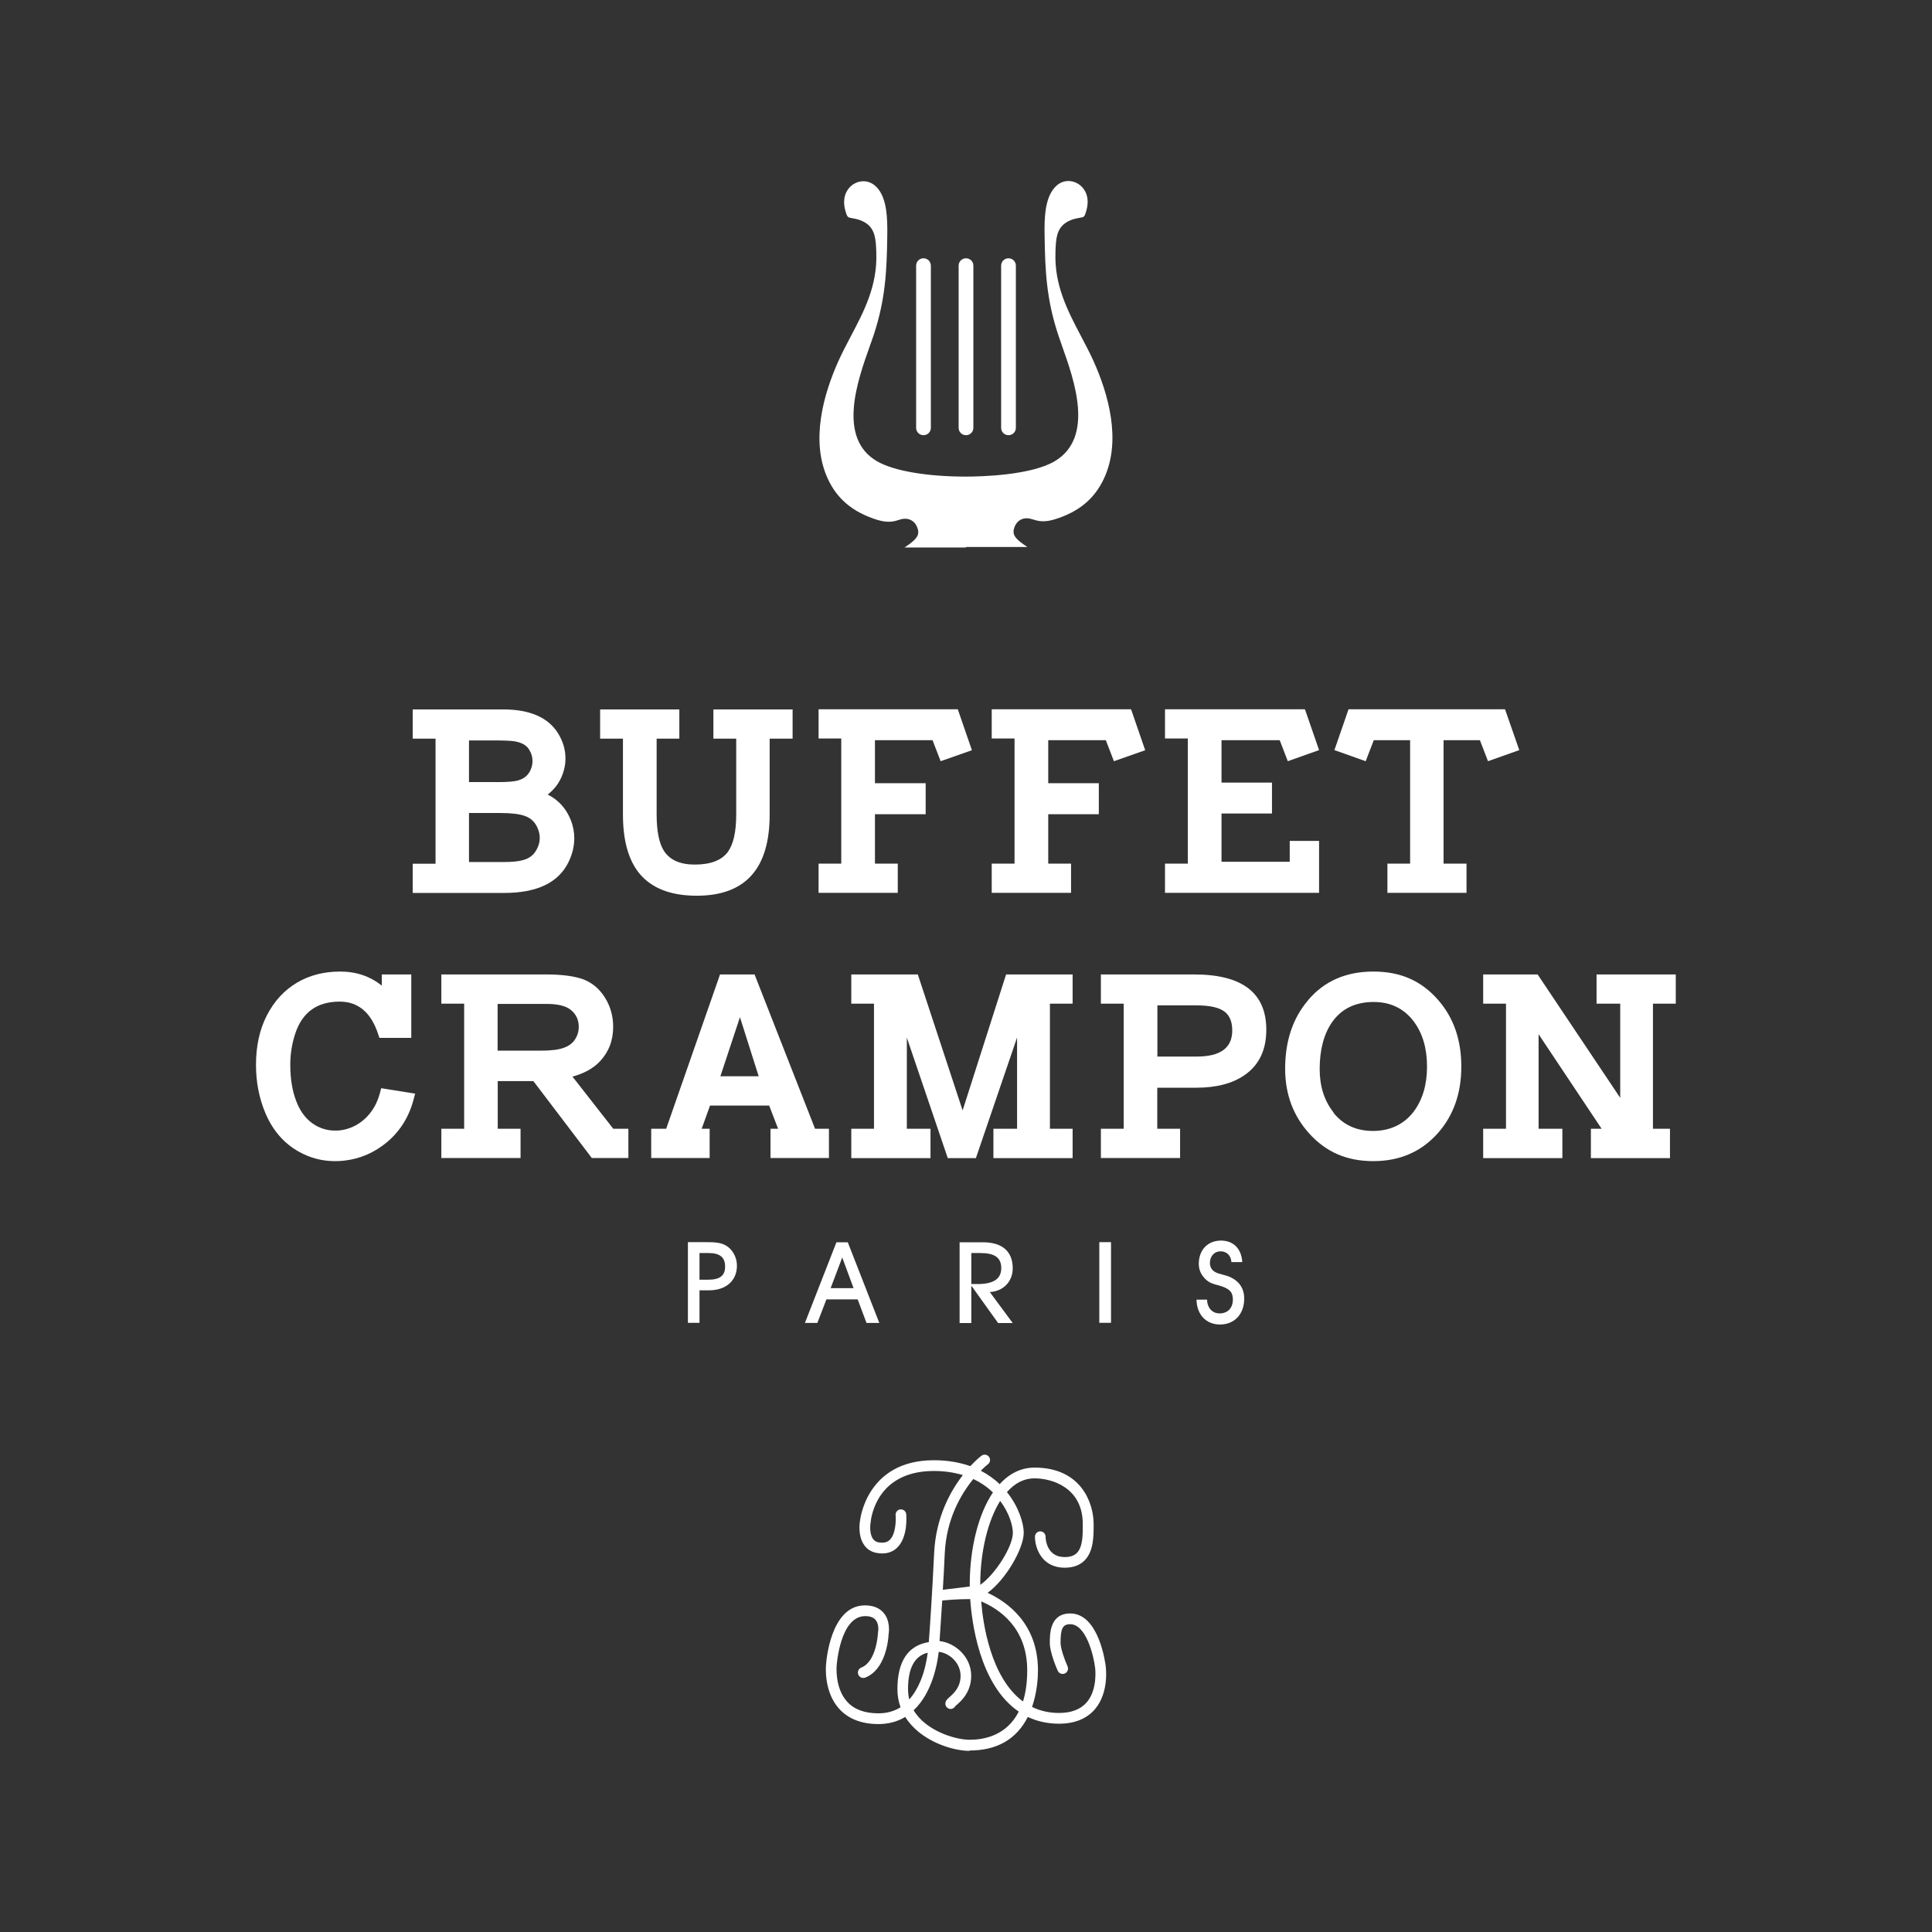
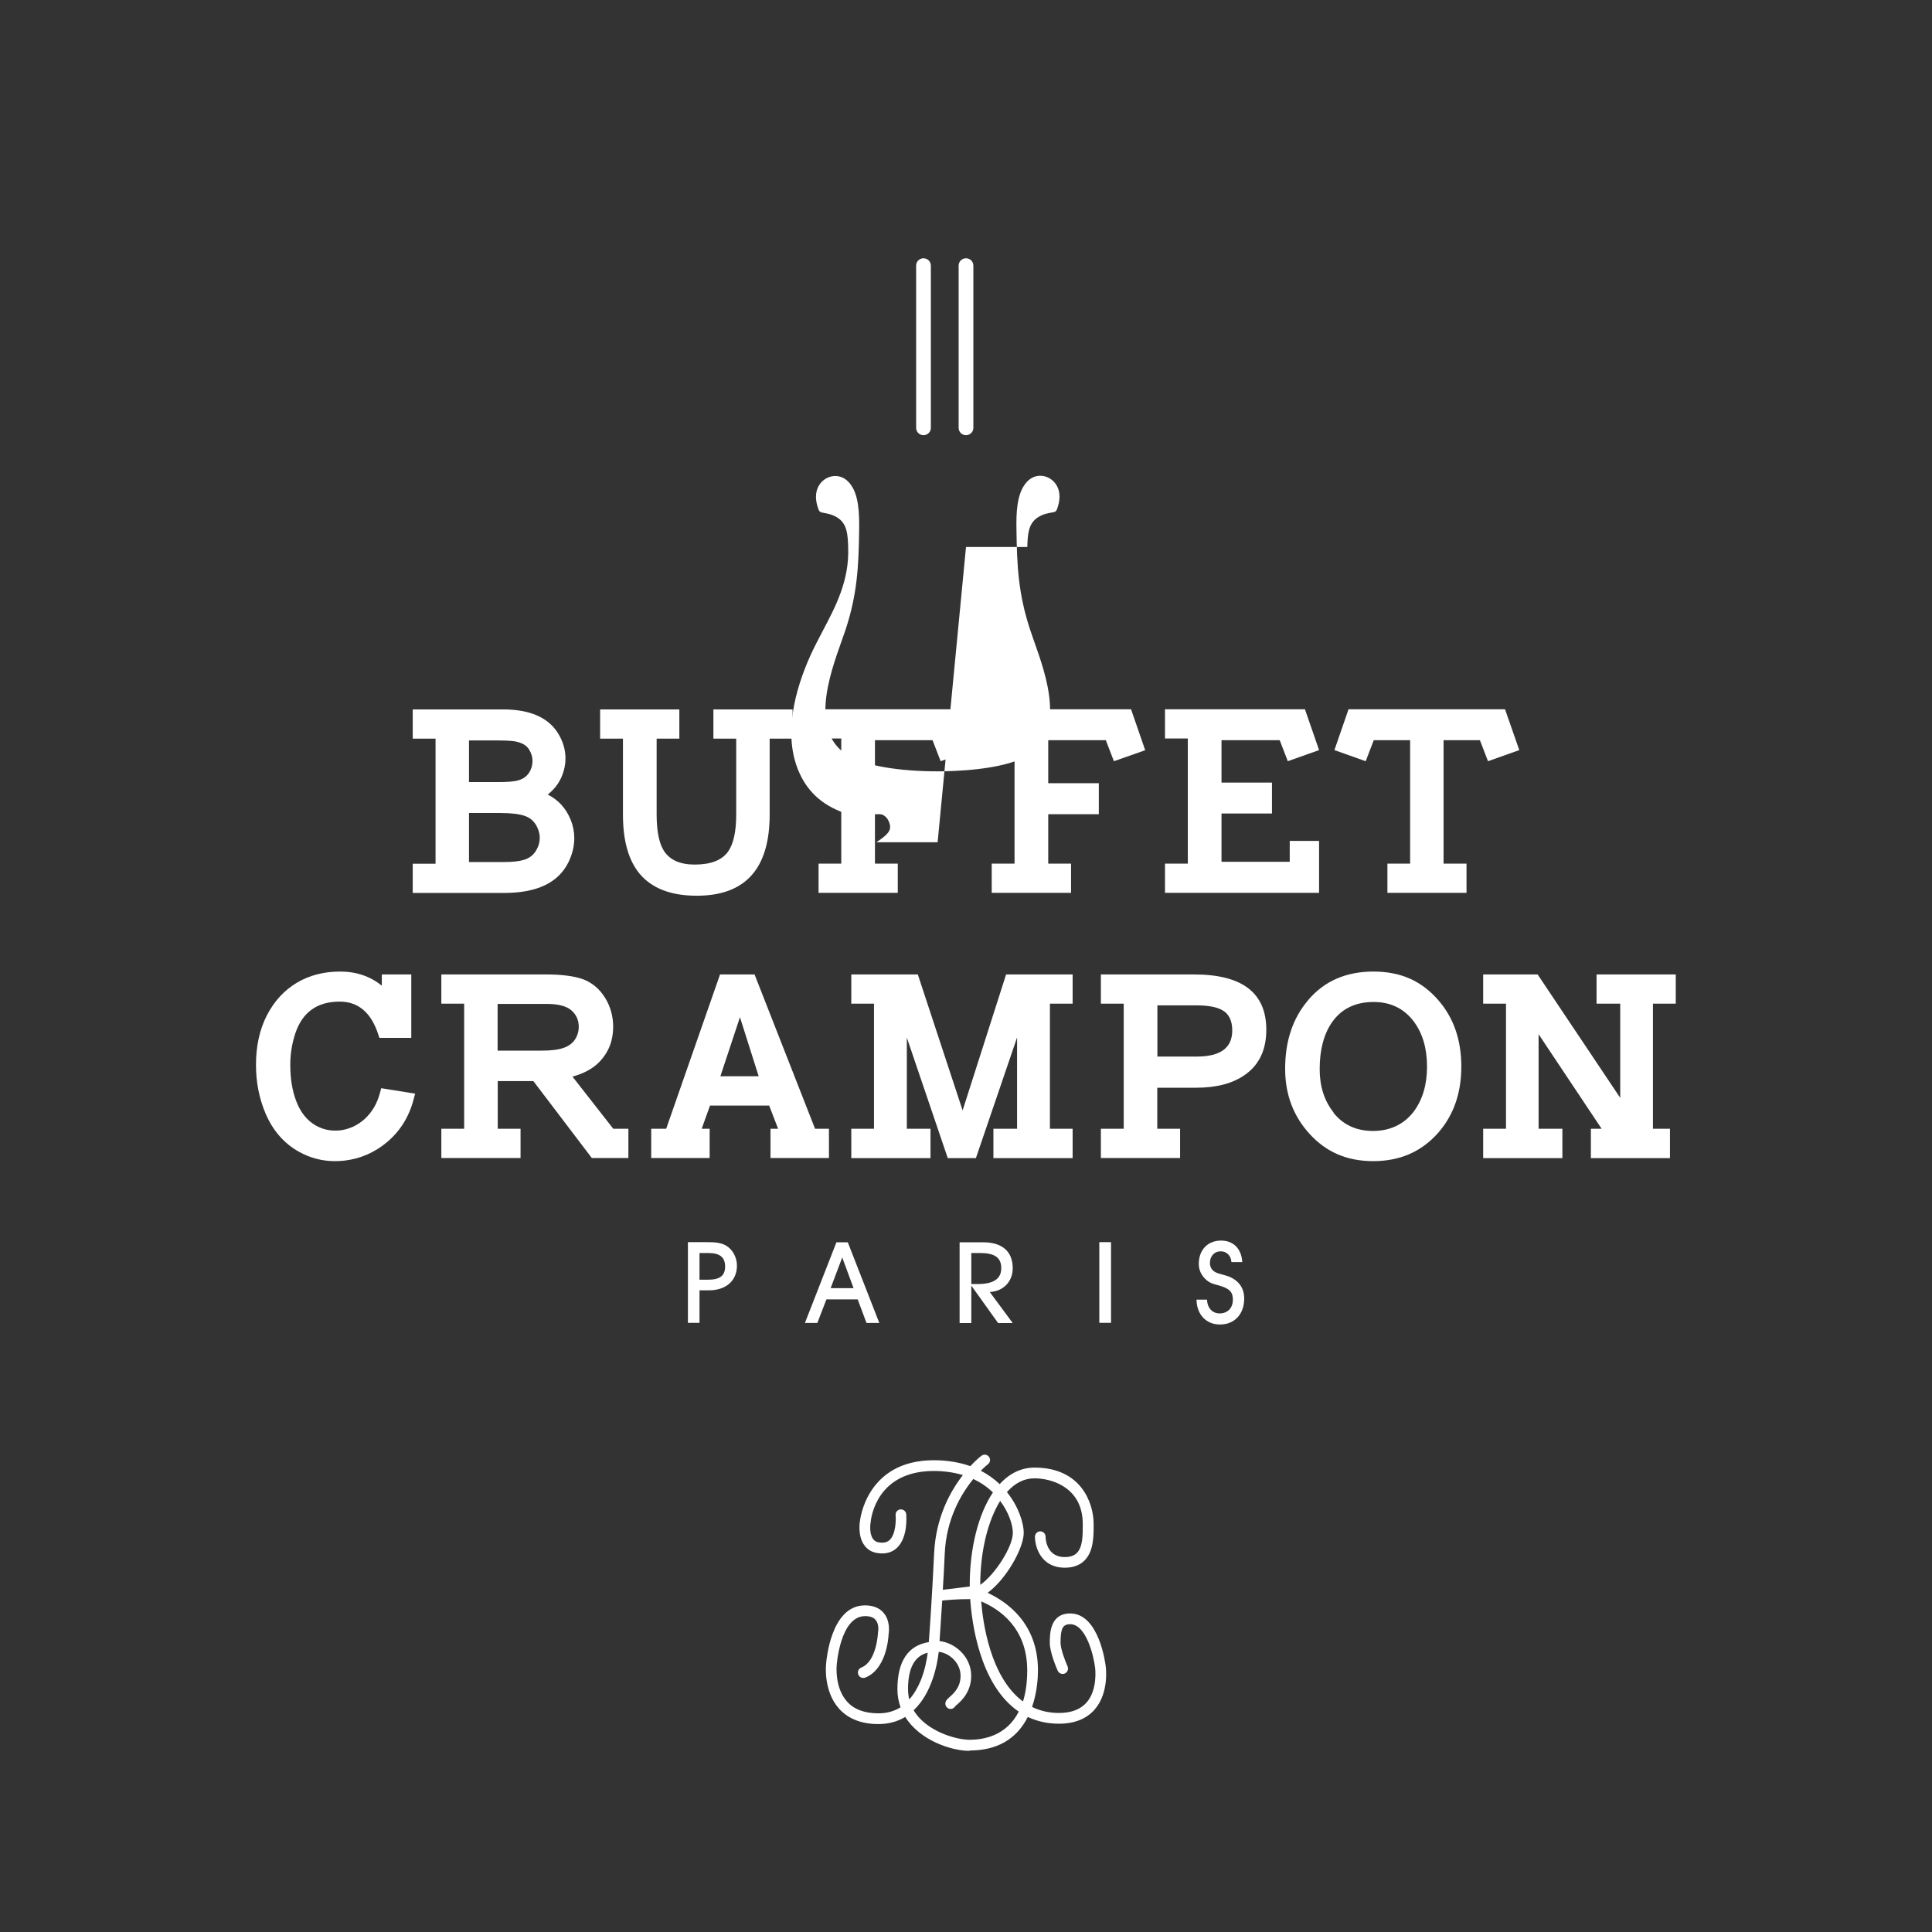
<svg xmlns="http://www.w3.org/2000/svg" id="Calque_1" viewBox="0 0 160 160">
  <rect x="0" y="0" width="160" height="160" fill="#333333" stroke="none" />
  <defs>
    <style>.cls-1{fill:#fff;}</style>
  </defs>
  <path class="cls-1" d="m56.97,109.56v-6.69h1.55c.66,0,1.17.03,1.6.28.55.32.91.97.91,1.67,0,1.2-.86,2.04-2.33,2.04h-.77v2.69h-.96Zm1.66-3.58c.95,0,1.42-.3,1.42-1.09s-.46-1.12-1.39-1.12h-.73v2.21h.71Z" />
  <path class="cls-1" d="m67.69,109.56h-1.03l2.61-6.68h.94l2.61,6.68h-1.06l-.73-1.95h-2.59l-.75,1.95Zm2.06-5.42l-.96,2.54h1.9l-.94-2.54Z" />
  <path class="cls-1" d="m79.47,109.56v-6.68h1.93c1.63,0,2.47.78,2.47,2.16,0,1.07-.76,1.9-1.9,1.96l1.9,2.57h-1.21l-2.22-3.1v3.1h-.97Zm1.47-3.22c1.33,0,1.98-.42,1.98-1.32s-.58-1.25-1.76-1.25h-.72v2.57h.5Z" />
  <rect class="cls-1" x="91.04" y="102.87" width=".97" height="6.68" />
  <path class="cls-1" d="m99.96,107.63c.03.71.45,1.14,1.04,1.14.67,0,1.1-.44,1.1-1.14,0-.74-.4-.94-1.14-1.17-.48-.13-.93-.21-1.34-.77-.23-.3-.34-.64-.34-1.03,0-1.15.74-1.92,1.84-1.92,1.02,0,1.69.66,1.76,1.78h-.9c-.03-.54-.4-.89-.88-.89-.55,0-.9.41-.9.98,0,.21.07.39.19.54.28.33.76.35,1.31.54.88.33,1.34.97,1.34,1.85,0,1.28-.79,2.15-2.01,2.15-1.13,0-1.92-.81-1.94-2.06h.87Z" />
-   <path class="cls-1" d="m80,45.3h5.08c-.93-.62-1.27-.96-1.1-1.54.23-.76.81-.84,1.04-.84.21,0,.39.06.57.11.22.07.46.14.8.14.3,0,.63-.06.99-.17,1.98-.62,3.27-1.7,4.05-3.38,1.47-3.16.34-7.03-.87-9.72-.31-.69-.68-1.38-1.03-2.05-1.09-2.08-2.23-4.22-2.12-6.96v-.11c.04-.94.07-1.83.88-2.35.42-.27.83-.34,1.12-.39.37-.06.41-.07.55-.57.21-.71.13-1.37-.23-1.84-.3-.4-.77-.64-1.25-.64-.31,0-.77.1-1.17.58-.78.91-.83,2.5-.8,3.92.04,2.96.15,5.28,1.13,8.25.09.28.2.59.32.93,1.01,2.83,2.69,7.57-.62,9.53-1.98,1.17-6.13,1.27-7.35,1.27-3.22,0-5.97-.47-7.34-1.26-3.33-1.91-1.64-6.67-.63-9.51.12-.34.23-.66.33-.94.98-2.97,1.09-5.29,1.13-8.25.02-1.42-.02-3.01-.8-3.92-.41-.48-.86-.58-1.18-.58-.48,0-.95.24-1.25.64-.36.47-.44,1.13-.23,1.84.15.51.18.51.55.58.29.05.69.12,1.12.39.81.52.84,1.42.88,2.37v.09c.11,2.72-1.02,4.87-2.12,6.95-.35.67-.72,1.37-1.03,2.06-1.2,2.69-2.33,6.56-.86,9.73.78,1.68,2.07,2.75,4.05,3.38.36.11.69.17.98.17.34,0,.59-.07.8-.14.18-.06.37-.11.57-.11.24,0,.81.08,1.04.83.18.58-.16.93-1.09,1.55h5.07Z" />
+   <path class="cls-1" d="m80,45.3h5.08v-.11c.04-.94.07-1.83.88-2.35.42-.27.83-.34,1.12-.39.37-.06.41-.07.55-.57.21-.71.13-1.37-.23-1.84-.3-.4-.77-.64-1.25-.64-.31,0-.77.1-1.17.58-.78.91-.83,2.5-.8,3.92.04,2.96.15,5.28,1.13,8.25.09.28.2.59.32.93,1.01,2.83,2.69,7.57-.62,9.53-1.98,1.17-6.13,1.27-7.35,1.27-3.22,0-5.97-.47-7.34-1.26-3.33-1.91-1.64-6.67-.63-9.51.12-.34.23-.66.33-.94.98-2.97,1.09-5.29,1.13-8.25.02-1.42-.02-3.01-.8-3.92-.41-.48-.86-.58-1.18-.58-.48,0-.95.24-1.25.64-.36.47-.44,1.13-.23,1.84.15.51.18.51.55.58.29.05.69.12,1.12.39.81.52.84,1.42.88,2.37v.09c.11,2.72-1.02,4.87-2.12,6.95-.35.67-.72,1.37-1.03,2.06-1.2,2.69-2.33,6.56-.86,9.73.78,1.68,2.07,2.75,4.05,3.38.36.11.69.17.98.17.34,0,.59-.07.8-.14.18-.06.37-.11.57-.11.24,0,.81.08,1.04.83.18.58-.16.93-1.09,1.55h5.07Z" />
  <path class="cls-1" d="m76.48,36.04c-.34,0-.61-.27-.61-.61v-13.43c0-.34.27-.61.61-.61s.61.27.61.61v13.43c0,.34-.27.61-.61.61" />
  <path class="cls-1" d="m80,36.04c-.34,0-.61-.27-.61-.61v-13.43c0-.34.27-.61.61-.61s.61.27.61.61v13.43c0,.34-.27.61-.61.61" />
-   <path class="cls-1" d="m83.52,36.04c-.34,0-.61-.27-.61-.61v-13.43c0-.34.27-.61.61-.61s.61.27.61.61v13.43c0,.34-.27.61-.61.61" />
  <path class="cls-1" d="m31.64,80.7h2.42v5.25h-2.64l-.09-.27c-.59-1.82-1.65-2.73-3.2-2.73-1.86,0-3.08.87-3.67,2.62-.28.84-.42,1.71-.42,2.61,0,1.17.17,2.18.5,3.03.34.89.86,1.55,1.56,1.97.51.3,1.06.45,1.64.45.14,0,.28,0,.44-.02.76-.1,1.43-.41,2.02-.94.63-.58,1.05-1.31,1.28-2.21l.09-.34,2.81.45-.11.41c-.37,1.47-1.11,2.67-2.21,3.6-1.04.87-2.22,1.39-3.56,1.54-.26.03-.52.04-.77.04-1.05,0-2.04-.26-2.96-.77-1.24-.69-2.17-1.75-2.78-3.18-.53-1.25-.79-2.59-.79-4.02,0-1.57.3-2.93.9-4.1.61-1.18,1.44-2.09,2.51-2.72,1.04-.61,2.23-.91,3.56-.91s2.49.39,3.45,1.17v-.92Z" />
  <path class="cls-1" d="m50.76,93.48h1.28v2.42h-3.03l-4.84-6.37h-2.95v3.95h1.89v2.42h-6.56v-2.42h1.89v-10.36h-1.89v-2.42h8.68c1.33,0,2.36.14,3.09.41.75.29,1.35.81,1.8,1.54.44.72.66,1.52.66,2.39,0,1.13-.37,2.09-1.11,2.87-.54.57-1.3.99-2.26,1.25l3.37,4.31Zm-9.54-6.47h3.62c.82,0,1.45-.08,1.89-.25.4-.15.7-.38.89-.68.21-.32.31-.67.31-1.05,0-.54-.2-.99-.59-1.34-.4-.36-1.08-.55-2.04-.55h-4.09v3.86Z" />
  <path class="cls-1" d="m68.65,93.48v2.42h-4.84v-2.42h.63l-.74-1.92h-4.9l-.69,1.92h.66v2.42h-4.84v-2.42h1.24l4.46-12.78h2.86l5.01,12.78h1.13Zm-5.82-4.35l-1.55-4.89-1.62,4.89h3.17Z" />
  <polygon class="cls-1" points="86.95 83.12 86.95 93.48 88.83 93.48 88.83 95.91 82.27 95.91 82.27 93.48 84.23 93.48 84.23 85.92 80.82 95.91 78.49 95.91 75.1 85.93 75.1 93.48 77.06 93.48 77.06 95.91 70.5 95.91 70.5 93.48 72.38 93.48 72.38 83.12 70.5 83.12 70.5 80.7 76.01 80.7 79.72 91.96 83.32 80.7 88.83 80.7 88.83 83.12 86.95 83.12" />
  <path class="cls-1" d="m93.06,93.48v-10.36h-1.89v-2.42h7.73c3.98,0,5.97,1.53,5.97,4.58,0,1.66-.59,2.91-1.78,3.74-1.01.71-2.35,1.06-4.02,1.06h-3.23v3.4h1.89v2.42h-6.56v-2.42h1.89Zm2.79-5.98h3.26c1.96,0,2.94-.72,2.94-2.16,0-.82-.28-1.39-.84-1.69-.46-.26-1.17-.39-2.14-.39h-3.22v4.24Z" />
  <path class="cls-1" d="m108.32,82.84c1.34-1.59,3.15-2.38,5.42-2.38s3.98.78,5.35,2.34c1.29,1.47,1.93,3.31,1.93,5.53s-.65,4.05-1.94,5.51c-1.37,1.54-3.15,2.32-5.35,2.32s-3.9-.75-5.28-2.26c-1.34-1.47-2.02-3.26-2.02-5.39,0-2.29.63-4.18,1.89-5.66m2.11,9.3c.81,1.01,1.9,1.51,3.28,1.51s2.54-.53,3.35-1.58c.74-.98,1.12-2.23,1.12-3.75s-.37-2.76-1.1-3.74c-.81-1.07-1.92-1.61-3.32-1.61-1.5,0-2.64.55-3.42,1.64-.7.99-1.05,2.3-1.05,3.92,0,1.44.39,2.64,1.16,3.6" />
  <polygon class="cls-1" points="134.18 83.12 132.22 83.12 132.22 80.7 138.78 80.7 138.78 83.12 136.89 83.12 136.89 93.48 138.3 93.48 138.3 95.91 131.75 95.91 131.75 93.48 132.64 93.48 127.42 85.65 127.42 93.48 129.39 93.48 129.39 95.91 122.83 95.91 122.83 93.48 124.72 93.48 124.72 83.12 122.83 83.12 122.83 80.7 127.34 80.7 134.18 90.92 134.18 83.12" />
  <path class="cls-1" d="m80.3,144.86c-1.51,0-4.14-.88-5.28-2.86-.61.39-1.35.64-2.27.64-1.36,0-2.42-.41-3.15-1.22-1.26-1.4-1.05-3.45-1.05-3.54.01-.18.32-4.78,3.07-4.78.01,0,.03,0,.04,0,.64,0,1.12.21,1.43.6.49.61.38,1.46.35,1.62-.02.28-.19,2.83-1.85,3.48-.16.06-.33-.01-.39-.17-.06-.15.02-.33.17-.39,1.36-.54,1.47-2.94,1.47-2.97v-.05s.14-.71-.22-1.15c-.2-.24-.53-.37-.97-.38h-.02c-2.21,0-2.48,4.18-2.49,4.22,0,.03-.18,1.9.89,3.09.61.68,1.52,1.02,2.7,1.02.76,0,1.43-.2,2.01-.58-.18-.47-.29-.98-.29-1.56,0-2.28.87-3.55,2.59-3.78.06-.84.27-3.68.45-7.47.14-3.06,1.42-5.25,2.47-6.55-.75-.25-1.63-.41-2.64-.41-4.96,0-5.37,4.22-5.38,4.39,0,.03-.15.94.23,1.47.14.19.34.31.6.35.42.06.74-.02.98-.25.56-.53.58-1.74.54-2.17-.02-.17.11-.31.27-.33.17-.01.31.11.33.27,0,.07.16,1.82-.72,2.66-.38.36-.88.5-1.49.41-.43-.06-.77-.26-1-.59-.53-.73-.35-1.85-.34-1.89,0-.02.47-4.92,5.98-4.92,1.19,0,2.2.19,3.06.52.52-.57.92-.88.97-.92.13-.1.32-.07.42.06.1.13.07.32-.06.42-.01,0-.31.24-.74.69.72.35,1.32.79,1.81,1.27.77-.89,1.74-1.43,2.88-1.43,3.74,0,4.74,2.84,4.74,4.53v.11c0,.88,0,2.09-.71,2.81-.37.37-.89.56-1.54.56-1.84,0-2.33-1.59-2.33-2.43,0-.17.14-.3.3-.3s.3.13.3.3c0,.07.03,1.83,1.73,1.83.49,0,.86-.13,1.12-.38.54-.54.54-1.6.53-2.38v-.12c0-3.1-2.6-3.92-4.14-3.92-.97,0-1.8.48-2.47,1.28,1.04,1.24,1.44,2.63,1.44,3.38,0,1.32-1.6,4.02-3.15,4.99,1.6.69,4.32,2.43,4.32,6.4,0,.64-.07,1.88-.53,3.1.69.36,1.49.57,2.4.57,1.06,0,1.86-.31,2.39-.92.99-1.14.74-2.99.74-3.01-.12-1.04-.76-3.72-2.2-3.72-.8,0-.94.57-.94,1.68,0,.58.43,1.65.59,2.01.07.15,0,.33-.15.4-.15.07-.33,0-.4-.15-.03-.06-.65-1.44-.65-2.26,0-.74,0-2.29,1.54-2.29,2.27,0,2.77,4.07,2.8,4.24.01.08.29,2.12-.88,3.47-.65.75-1.61,1.13-2.85,1.13-1.01,0-1.88-.22-2.64-.61-.72,1.5-2.11,2.83-4.76,2.83m-4.81-3.23c1.05,1.94,3.74,2.62,4.81,2.62s3.19-.3,4.27-2.52c-2.84-1.84-3.88-6.16-4.07-9.41-.01,0-.03,0-.04,0-1.24,0-2.19.09-2.5.13h-.05c-.11,1.78-.2,3.06-.24,3.63,1.1.01,2.63,1.05,2.63,2.74,0,1.29-.82,2.01-1.17,2.32-.05.04-.08.07-.11.1-.05.11-.15.18-.28.18-.17,0-.3-.13-.3-.3,0-.18.12-.28.29-.43.34-.29.97-.84.97-1.86,0-1.31-1.21-2.14-2.05-2.14h-.03c-.08.86-.47,3.48-2.12,4.95m5.62-9.2c.19,3.06,1.16,7.01,3.69,8.73.26-.75.42-1.67.42-2.81,0-3.82-2.68-5.37-4.11-5.93m-4.1,4.29c-.83.13-1.94.7-1.94,3.17,0,.42.06.81.18,1.16.46-.45.84-1.04,1.15-1.79.41-1,.56-2.02.62-2.54m3.57-14.39c-1.01,1.21-2.34,3.35-2.47,6.34-.06,1.16-.11,2.23-.17,3.18l2.37-.28h.05s.05.02.11.04c0-.12,0-.23,0-.34,0-2.89.67-5.81,1.96-7.65-.49-.49-1.1-.94-1.85-1.28m2.27,1.74c-1.17,1.74-1.78,4.51-1.78,7.18,0,.09,0,.18,0,.27,1.3-.72,2.98-3.3,2.98-4.56,0-.65-.34-1.82-1.2-2.9" />
  <path class="cls-1" d="m80.3,145c-1.51,0-4.13-.87-5.33-2.81-.65.39-1.4.59-2.22.59-1.4,0-2.5-.43-3.26-1.27-1.29-1.43-1.09-3.56-1.08-3.65.01-.19.34-4.91,3.22-4.91h.04c.68.01,1.2.23,1.54.66.51.63.42,1.49.38,1.73-.02.47-.24,2.92-1.93,3.59-.23.09-.49-.02-.58-.25-.09-.23.02-.49.25-.58,1.27-.5,1.37-2.81,1.38-2.84v-.06c.03-.12.1-.69-.19-1.04-.17-.21-.46-.32-.87-.32-2.08,0-2.36,4.05-2.36,4.09,0,.03-.18,1.83.86,2.99.58.65,1.46.97,2.6.97.69,0,1.3-.17,1.83-.5-.17-.47-.26-.97-.26-1.5,0-2.31.88-3.62,2.6-3.9.1-1.34.28-4,.44-7.36.14-2.97,1.34-5.13,2.38-6.47-.73-.22-1.54-.34-2.4-.34-4.72,0-5.2,3.83-5.24,4.26-.02.1-.13.92.2,1.37.12.16.28.26.51.29.38.05.66-.01.87-.21.51-.48.53-1.67.49-2.05-.01-.12.03-.23.1-.32s.18-.15.3-.16c.25-.01.46.16.48.4,0,.08.18,1.88-.76,2.78-.41.39-.95.54-1.61.44-.47-.07-.84-.28-1.1-.65-.55-.75-.39-1.87-.36-2,0-.03.49-5.04,6.12-5.04,1.1,0,2.11.17,3.02.49.48-.52.85-.81.92-.86.19-.15.47-.11.62.08.07.1.1.21.09.33-.02.12-.08.22-.17.29-.07.05-.29.23-.59.54.57.3,1.1.67,1.56,1.11.83-.91,1.8-1.37,2.89-1.37,3.86,0,4.89,2.94,4.89,4.67v.11c0,.91,0,2.15-.75,2.91-.4.4-.95.6-1.64.6-1.95,0-2.47-1.68-2.47-2.57,0-.24.2-.44.44-.44s.44.2.44.44c0,.17.07,1.69,1.58,1.69.45,0,.78-.11,1.01-.34.5-.5.49-1.53.49-2.28v-.12c0-2.99-2.51-3.78-4-3.78-.85,0-1.61.38-2.28,1.14.96,1.19,1.39,2.55,1.39,3.38,0,1.26-1.45,3.84-2.99,4.96,1.66.77,4.17,2.57,4.17,6.42,0,.62-.07,1.82-.49,3.03.67.33,1.42.5,2.23.5,1.01,0,1.78-.29,2.29-.87.93-1.07.71-2.82.7-2.89-.11-.93-.73-3.59-2.06-3.59-.62,0-.8.35-.8,1.54,0,.49.36,1.46.58,1.95.1.22,0,.49-.22.59-.22.1-.49,0-.59-.22-.07-.15-.66-1.5-.66-2.32,0-.73,0-2.43,1.69-2.43,2.4,0,2.92,4.19,2.94,4.37,0,.02.32,2.16-.91,3.58-.68.78-1.68,1.18-2.96,1.18-.93,0-1.8-.19-2.58-.56-.94,1.85-2.56,2.78-4.83,2.78m-5.23-3.21l.07.13c1.11,1.92,3.68,2.79,5.16,2.79,2.2,0,3.76-.93,4.64-2.75l.06-.13.13.07c.77.39,1.64.6,2.58.6,1.2,0,2.12-.36,2.74-1.08,1.13-1.31.85-3.34.84-3.36-.02-.17-.51-4.12-2.65-4.12-1.4,0-1.4,1.4-1.4,2.14s.57,2.06.63,2.2c.04.08.13.12.21.08.08-.04.11-.13.08-.21,0-.01-.61-1.35-.61-2.07,0-.96.08-1.83,1.09-1.83,1.86,0,2.34,3.81,2.34,3.84.01.08.24,1.95-.77,3.12-.56.65-1.4.97-2.5.97-.9,0-1.73-.2-2.47-.59l-.11-.06.04-.12c.45-1.21.52-2.43.52-3.05,0-3.88-2.65-5.59-4.23-6.27l-.25-.11.23-.15c1.53-.96,3.08-3.64,3.08-4.87,0-.78-.44-2.14-1.4-3.29l-.08-.09.08-.09c.74-.89,1.61-1.33,2.58-1.33,1.59,0,4.28.86,4.28,4.07v.12c0,.8,0,1.9-.58,2.48-.29.29-.68.43-1.22.43-1.45,0-1.86-1.24-1.87-1.97,0-.09-.07-.16-.16-.16s-.16.07-.16.16c0,.79.46,2.29,2.19,2.29.61,0,1.1-.17,1.44-.52.67-.67.67-1.85.67-2.71v-.11c0-1.63-.97-4.38-4.6-4.38-1.05,0-1.98.47-2.78,1.38l-.1.12-.11-.11c-.51-.51-1.11-.93-1.77-1.25l-.18-.08.13-.14c.38-.4.67-.64.75-.7.04-.03.06-.07.07-.11,0-.04,0-.08-.03-.12-.05-.07-.15-.08-.22-.03-.07.05-.45.36-.95.9l-.07.07-.09-.03c-.9-.34-1.91-.51-3.01-.51-5.36,0-5.83,4.74-5.84,4.79,0,.06-.18,1.13.31,1.8.21.3.52.47.91.53.56.08,1.02-.04,1.37-.37.84-.8.68-2.52.68-2.54,0-.09-.08-.15-.18-.14-.04,0-.08.02-.1.06-.03.03-.04.07-.04.12,0,.02.14,1.6-.58,2.28-.27.26-.64.36-1.1.29-.31-.05-.53-.18-.7-.4-.39-.53-.28-1.4-.26-1.57.02-.18.47-4.52,5.53-4.52.97,0,1.88.14,2.69.41l.19.07-.13.16c-1.04,1.28-2.3,3.45-2.44,6.46-.16,3.46-.35,6.17-.45,7.48v.12s-.12.02-.12.02c-1.64.22-2.47,1.44-2.47,3.63,0,.53.09,1.04.28,1.5l.04.11-.1.06c-.6.4-1.3.61-2.09.61-1.23,0-2.17-.36-2.81-1.07-1.12-1.25-.93-3.18-.93-3.2.01-.17.3-4.35,2.63-4.35.51,0,.88.15,1.1.43.36.44.29,1.07.26,1.26v.05s-.1,2.5-1.56,3.08c-.08.03-.12.12-.09.21.03.08.12.12.2.09,1.57-.62,1.74-3.08,1.76-3.36.03-.17.13-.96-.32-1.52-.29-.36-.73-.54-1.33-.55l-.04-.14v.14c-2.62,0-2.92,4.45-2.93,4.64,0,.09-.2,2.09,1.01,3.43.7.78,1.73,1.18,3.05,1.18.82,0,1.56-.21,2.19-.62l.13-.08Zm5.23,2.61c-1.09,0-3.84-.68-4.93-2.7l-.05-.1.09-.08c1.63-1.44,2-4.08,2.08-4.85v-.13h.14c.92,0,2.22.89,2.22,2.28,0,1.09-.66,1.66-1.02,1.97-.17.15-.24.21-.24.32,0,.09.07.16.16.16.06,0,.12-.04.14-.09l.03-.04s.05-.05.09-.08l.03-.02c.34-.29,1.12-.98,1.12-2.21,0-1.6-1.45-2.59-2.49-2.6h-.15s.01-.15.01-.15c.08-1.11.17-2.37.24-3.62v-.12s.18-.02.18-.02c.35-.04,1.29-.13,2.52-.13h.13l.05.13c.09,1.63.65,7.13,4,9.3l.11.07-.06.11c-1.1,2.26-3.22,2.6-4.4,2.6m-4.63-2.74c1.01,1.73,3.49,2.45,4.63,2.45s3.04-.3,4.08-2.33c-3.28-2.23-3.9-7.52-4.02-9.32-1.09,0-1.94.08-2.32.12-.07,1.16-.15,2.32-.22,3.36,1.14.1,2.62,1.18,2.62,2.88,0,1.36-.86,2.11-1.22,2.42l-.03.03s-.04.04-.06.05c-.08.14-.23.24-.39.24-.24,0-.44-.2-.44-.44s.16-.38.34-.54c.32-.28.92-.8.92-1.76,0-1.17-1.04-1.93-1.81-1.99-.1.92-.52,3.38-2.07,4.83m9.2-.27l-.15-.1c-.78-.53-3.37-2.75-3.75-8.84v-.22s.19.08.19.08c1.57.61,4.21,2.2,4.21,6.06,0,1.09-.14,2.05-.43,2.85l-.06.17Zm-3.61-8.74c.13,1.7.74,6.28,3.46,8.29.23-.74.35-1.6.35-2.58,0-3.52-2.3-5.07-3.81-5.71m-6.09,8.66l-.07-.22c-.12-.37-.18-.78-.18-1.2,0-1.98.69-3.1,2.06-3.31l.19-.03-.02.19c-.06.53-.22,1.57-.63,2.57-.31.76-.71,1.38-1.18,1.84l-.16.16Zm1.66-4.41c-1.08.26-1.63,1.27-1.63,2.99,0,.3.03.6.1.88.37-.41.69-.94.95-1.57.35-.86.51-1.75.58-2.3m.95-4.89v-.17c.07-.95.12-2.02.18-3.17.14-2.99,1.44-5.14,2.51-6.42l.07-.08.1.04c.72.32,1.36.76,1.89,1.31l.08.09-.07.1c-1.21,1.72-1.94,4.54-1.94,7.56v.53s-.18-.05-.18-.05c-.06-.02-.1-.03-.11-.03h-.02s-2.51.3-2.51.3Zm2.83-9.5c-1.03,1.26-2.24,3.32-2.37,6.17-.05,1.09-.1,2.1-.16,3.01l2.22-.27h.01s0-.16,0-.16c0-3.02.72-5.86,1.92-7.63-.47-.46-1.02-.83-1.63-1.12m.31,9.26v-.24c0-.09,0-.19,0-.28,0-2.86.68-5.58,1.8-7.26l.11-.16.12.15c.85,1.06,1.23,2.26,1.23,2.98,0,1.31-1.71,3.94-3.05,4.68l-.21.11Zm1.92-7.44c-1.03,1.65-1.65,4.22-1.65,6.93v.02c1.22-.84,2.7-3.16,2.7-4.3,0-.64-.32-1.68-1.05-2.65" />
  <path class="cls-1" d="m47.26,67.88c.2.51.3,1.02.3,1.53,0,.67-.16,1.34-.49,2.01-.84,1.69-2.61,2.53-5.33,2.53h-7.56v-2.42h1.89v-10.36h-1.89v-2.42h7.47c2.22,0,3.74.66,4.56,1.97.41.66.62,1.36.62,2.08,0,.33-.04.65-.13.98-.22.83-.67,1.5-1.34,2.02.89.45,1.52,1.15,1.9,2.09m-8.41-3.12h2.42c.79,0,1.35-.05,1.67-.15.54-.16.89-.5,1.07-1.04.06-.19.09-.38.09-.57,0-.33-.1-.65-.29-.95-.21-.34-.6-.56-1.15-.66-.26-.05-.81-.08-1.64-.08h-2.18v3.45Zm0,6.62h2.88c.72,0,1.26-.06,1.62-.17.5-.14.86-.43,1.09-.86.17-.31.26-.63.26-.95,0-.24-.04-.47-.13-.71-.21-.58-.59-.96-1.14-1.14-.45-.15-1.1-.23-1.96-.23h-2.63v4.05Z" />
  <path class="cls-1" d="m54.38,61.17v6.28c0,1.37.2,2.38.6,3.01.49.76,1.34,1.14,2.55,1.14,1.32,0,2.23-.35,2.75-1.05.46-.64.69-1.67.69-3.1v-6.28h-1.89v-2.42h6.56v2.42h-1.9v6.29c0,4.48-2.01,6.72-6.04,6.72-2.14,0-3.71-.61-4.73-1.82-.92-1.11-1.38-2.74-1.38-4.9v-6.29h-1.89v-2.42h6.56v2.42h-1.89Z" />
  <polygon class="cls-1" points="72.46 61.3 72.46 64.86 76.66 64.86 76.66 67.43 72.46 67.43 72.46 71.52 74.35 71.52 74.35 73.94 67.79 73.94 67.79 71.52 69.67 71.52 69.67 61.16 67.79 61.16 67.79 58.74 79.32 58.74 80.49 62.13 77.9 63.04 77.23 61.3 72.46 61.3" />
  <polygon class="cls-1" points="86.81 61.3 86.81 64.86 91 64.86 91 67.43 86.81 67.43 86.81 71.52 88.7 71.52 88.7 73.94 82.13 73.94 82.13 71.52 84.02 71.52 84.02 61.16 82.13 61.16 82.13 58.74 93.67 58.74 94.84 62.13 92.25 63.04 91.58 61.3 86.81 61.3" />
  <polygon class="cls-1" points="106.81 71.37 101.16 71.37 101.16 67.37 105.34 67.37 105.34 64.81 101.16 64.81 101.16 61.3 101.21 61.3 103.15 61.3 105.98 61.3 106.65 63.04 109.24 62.12 108.07 58.74 103.15 58.74 101.21 58.74 96.48 58.74 96.48 61.16 98.37 61.16 98.37 71.52 96.48 71.52 96.48 73.94 109.24 73.94 109.24 69.64 106.81 69.64 106.81 71.37" />
  <polygon class="cls-1" points="124.64 58.74 121.21 58.74 117.79 58.74 116.77 58.74 116.21 58.74 115.11 58.74 111.68 58.74 110.51 62.12 113.1 63.04 113.77 61.3 115.11 61.3 116.21 61.3 116.77 61.3 116.78 61.3 116.78 71.52 114.9 71.52 114.9 73.94 121.45 73.94 121.45 71.52 119.55 71.52 119.55 61.3 121.21 61.3 122.56 61.3 123.23 63.04 125.82 62.12 124.64 58.74" />
</svg>